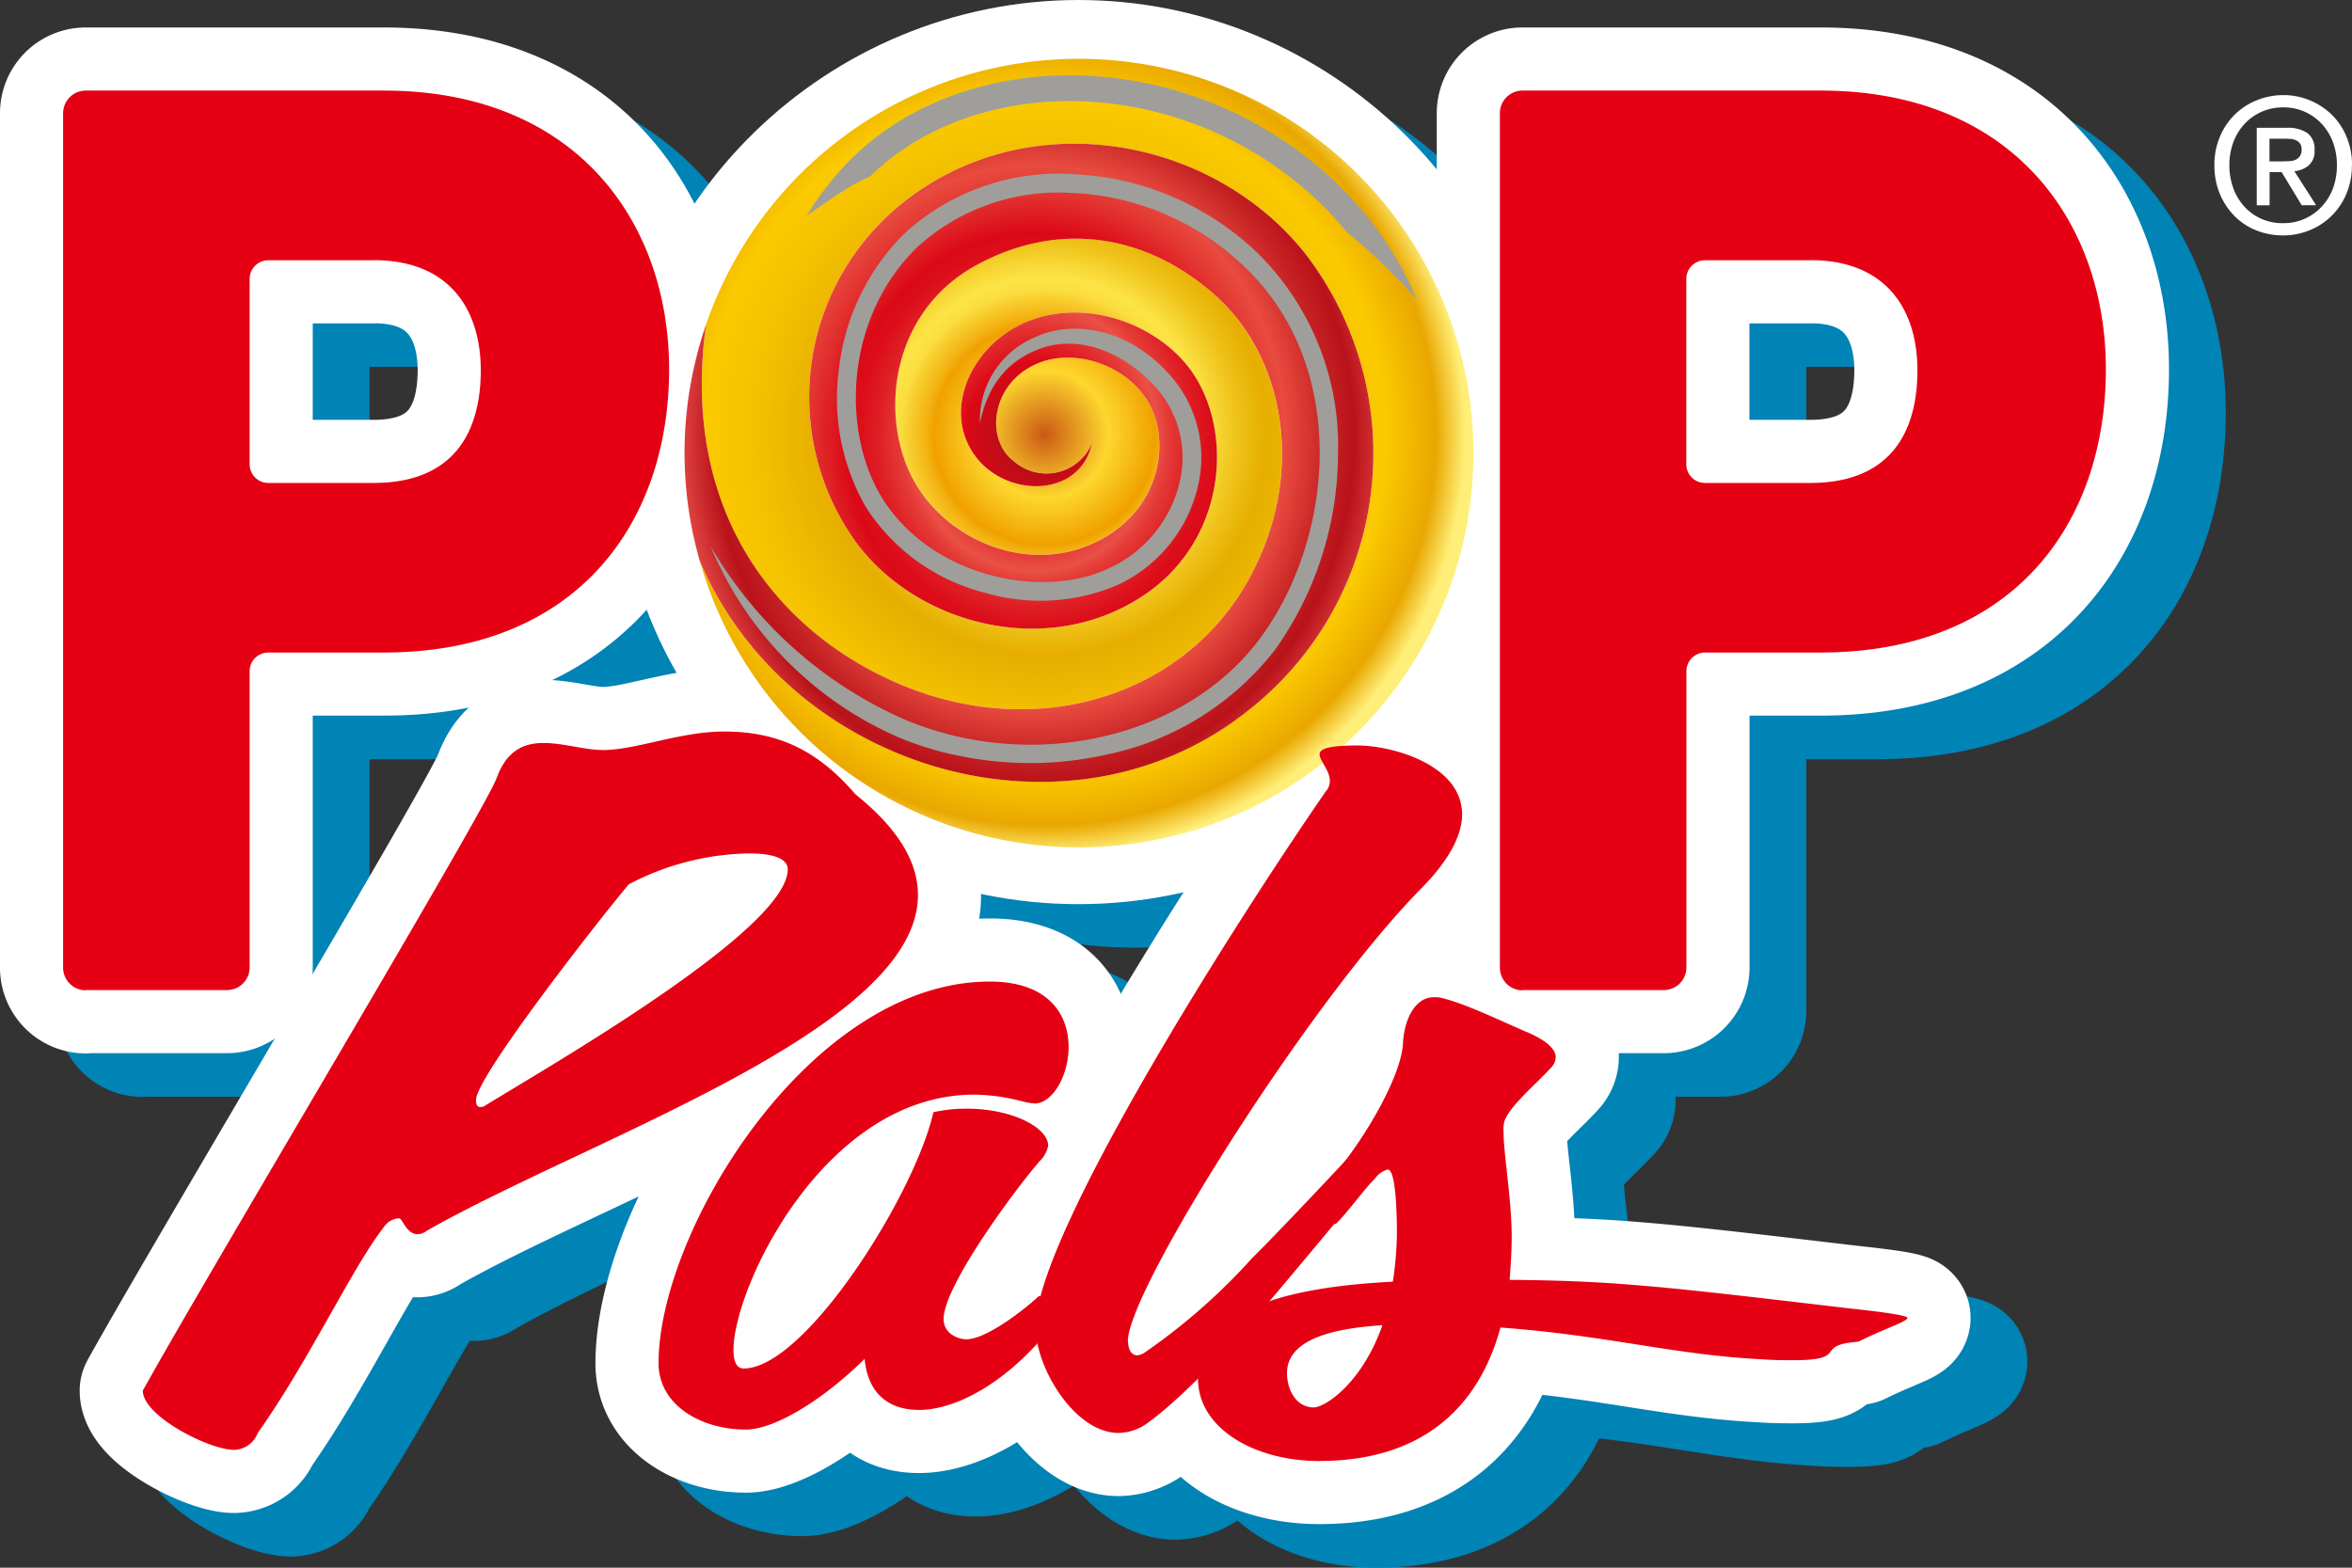
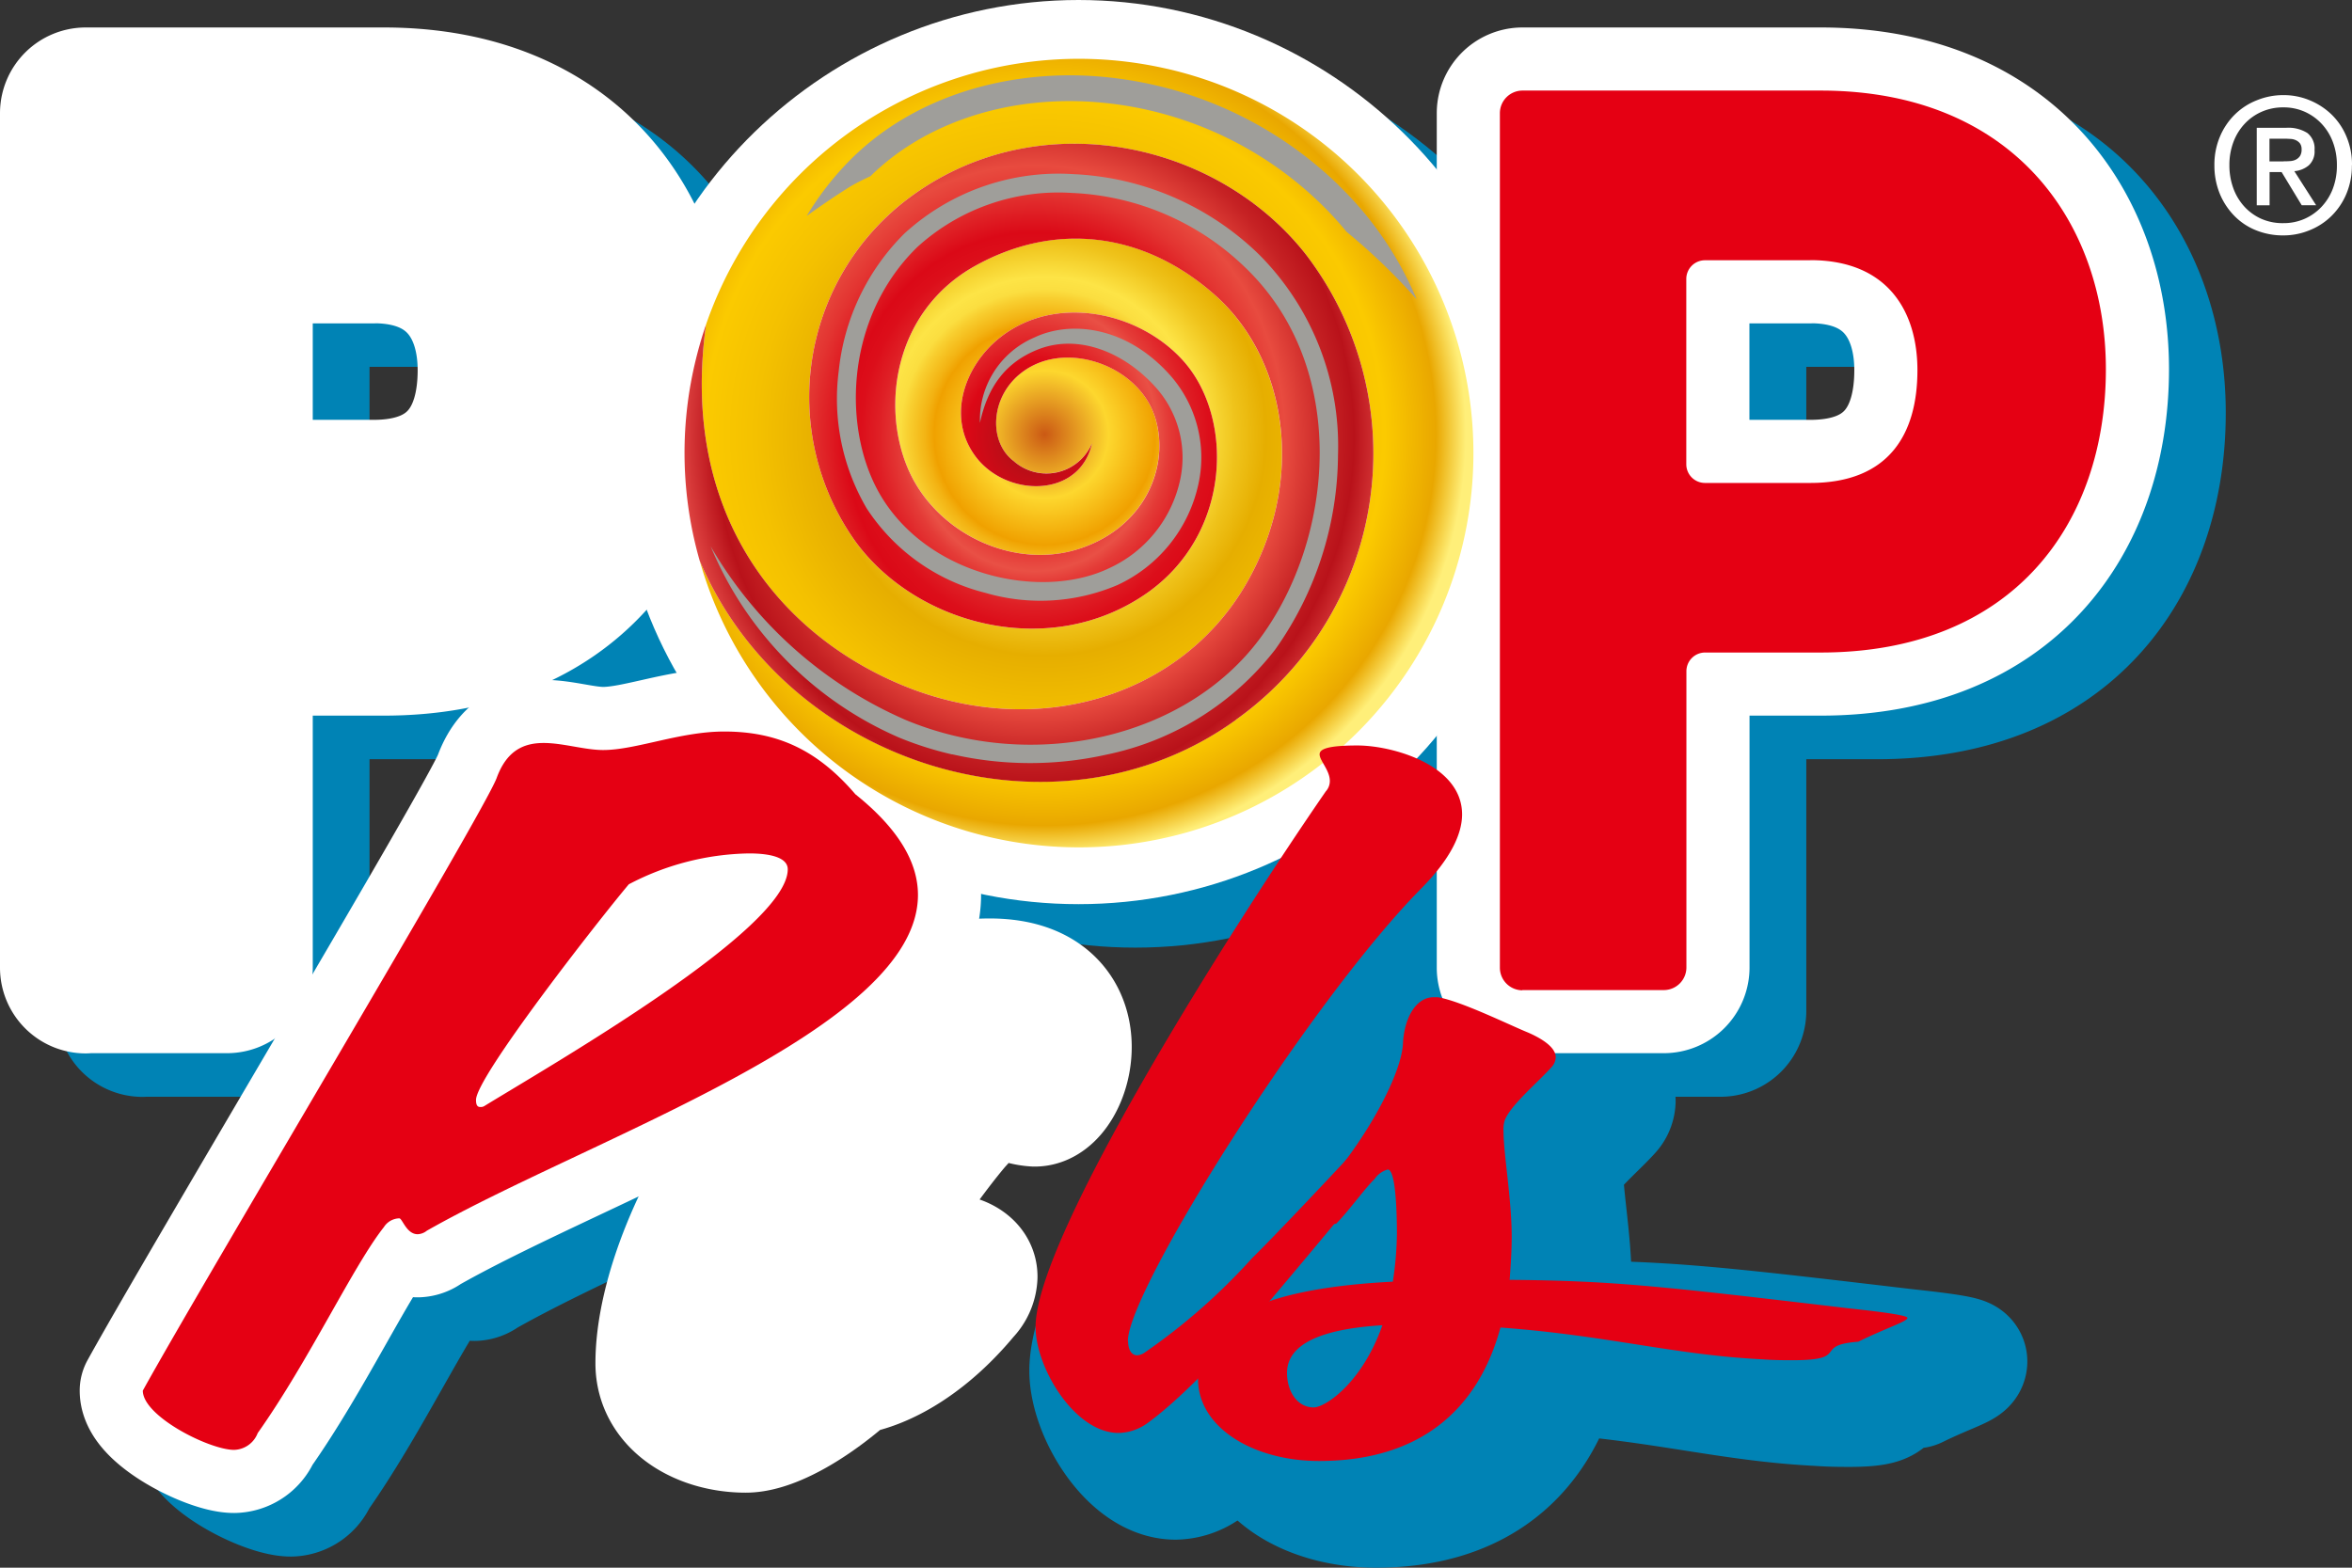
<svg xmlns="http://www.w3.org/2000/svg" xmlns:xlink="http://www.w3.org/1999/xlink" id="Pop_Pals" data-name="Pop Pals" width="207.18" height="138.12" viewBox="0 0 207.18 138.12">
  <rect x="0" y="0" width="207.18" height="138.12" fill="#333333" stroke="none" />
  <defs>
    <radialGradient id="radial-gradient" cx="0.46" cy="0.475" r="0.538" gradientUnits="objectBoundingBox">
      <stop offset="0" stop-color="#cb5914" />
      <stop offset="0.15" stop-color="#fdd72e" />
      <stop offset="0.26" stop-color="#f0a100" />
      <stop offset="0.28" stop-color="#f3b313" />
      <stop offset="0.32" stop-color="#f8ce2f" />
      <stop offset="0.34" stop-color="#fbde40" />
      <stop offset="0.37" stop-color="#fde446" />
      <stop offset="0.45" stop-color="#efc31b" />
      <stop offset="0.52" stop-color="#e6ae00" />
      <stop offset="0.68" stop-color="#f4c100" />
      <stop offset="0.8" stop-color="#fbca00" />
      <stop offset="0.92" stop-color="#e9a700" />
      <stop offset="0.99" stop-color="#ffef79" />
    </radialGradient>
    <radialGradient id="radial-gradient-2" cx="0.512" cy="0.449" r="0.524" gradientUnits="objectBoundingBox">
      <stop offset="0.03" stop-color="#a81118" />
      <stop offset="0.19" stop-color="#dc0816" />
      <stop offset="0.26" stop-color="#e22a2c" />
      <stop offset="0.34" stop-color="#e95045" />
      <stop offset="0.37" stop-color="#e43b37" />
      <stop offset="0.43" stop-color="#df1f25" />
      <stop offset="0.48" stop-color="#dc0e1a" />
      <stop offset="0.52" stop-color="#db0917" />
      <stop offset="0.62" stop-color="#e33431" />
      <stop offset="0.69" stop-color="#e84b3f" />
      <stop offset="0.81" stop-color="#c62224" />
      <stop offset="0.88" stop-color="#b9121a" />
      <stop offset="1" stop-color="#e9514c" />
    </radialGradient>
    <linearGradient id="linear-gradient" x1="3.799" y1="1.616" x2="4.041" y2="2.92" gradientUnits="objectBoundingBox">
      <stop offset="0" stop-color="#9f9e9a" />
      <stop offset="0.55" stop-color="#140f10" />
      <stop offset="0.57" stop-color="#171213" />
      <stop offset="0.85" stop-color="#4c4a48" />
      <stop offset="0.94" stop-color="#201b1a" />
      <stop offset="1" stop-color="#060000" />
    </linearGradient>
    <linearGradient id="linear-gradient-2" x1="3.87" y1="4.501" x2="3.96" y2="5.742" xlink:href="#linear-gradient" />
  </defs>
  <g id="Layer_1" data-name="Layer 1">
    <g id="Group_137" data-name="Group 137">
      <g id="Group_136" data-name="Group 136">
        <g id="Group_129" data-name="Group 129">
          <path id="Path_3442" data-name="Path 3442" d="M12.53,91.08a1.994,1.994,0,0,1-1.97-1.97V13.79a1.994,1.994,0,0,1,1.97-1.97H38.81c17,0,25.13,11.66,25.13,24.55,0,13.55-8.13,24.96-25.13,24.96H28.63a1.647,1.647,0,0,0-1.64,1.64V89.1a1.994,1.994,0,0,1-1.97,1.97H12.54ZM37.91,26.76H28.63a1.647,1.647,0,0,0-1.64,1.64V44.74a1.647,1.647,0,0,0,1.64,1.64h9.28c6.9,0,9.44-4.27,9.44-9.94,0-5.09-2.55-9.69-9.44-9.69Z" fill="#0083b5" stroke="#0083b5" stroke-linecap="round" stroke-linejoin="round" stroke-width="11.12" />
          <path id="Path_3443" data-name="Path 3443" d="M64.97,43.66C64.97,24.79,80.96,9.39,100,9.39s35.03,15.4,35.03,34.27S119.29,77.93,100,77.93,64.97,62.53,64.97,43.66Z" fill="#0083b5" stroke="#0083b5" stroke-linecap="round" stroke-linejoin="round" stroke-width="11.12" />
          <path id="Path_3444" data-name="Path 3444" d="M139.09,91.08a1.994,1.994,0,0,1-1.97-1.97V13.79a1.994,1.994,0,0,1,1.97-1.97h26.28c17,0,25.13,11.66,25.13,24.55,0,13.55-8.13,24.96-25.13,24.96H155.19a1.647,1.647,0,0,0-1.64,1.64V89.1a1.994,1.994,0,0,1-1.97,1.97H139.1Zm25.38-64.32h-9.28a1.647,1.647,0,0,0-1.64,1.64V44.74a1.647,1.647,0,0,0,1.64,1.64h9.28c6.9,0,9.44-4.27,9.44-9.94,0-5.09-2.55-9.69-9.44-9.69Z" fill="#0083b5" stroke="#0083b5" stroke-linecap="round" stroke-linejoin="round" stroke-width="11.12" />
          <g id="Group_128" data-name="Group 128">
            <path id="Path_3445" data-name="Path 3445" d="M41.79,112.58c-.99,0-1.35-1.4-1.62-1.4a1.669,1.669,0,0,0-1.36.78c-2.71,3.43-6.59,11.76-11.11,18.14a2.292,2.292,0,0,1-2.08,1.48c-2.17,0-8.04-2.96-8.04-5.22,5.33-9.65,29.89-50.68,31.16-53.95.9-2.49,2.44-3.11,4.15-3.11s3.61.62,5.24.62c2.89,0,6.77-1.63,10.66-1.63,4.7,0,8.22,1.63,11.56,5.53,3.88,3.11,5.51,6.07,5.51,8.87,0,11.83-28.9,21.41-43.26,29.58a1.38,1.38,0,0,1-.81.31Zm5.51-11.21a.594.594,0,0,0,.36-.08c5.96-3.66,26.73-15.57,26.73-20.86,0-1.01-1.44-1.4-3.43-1.4a23.5,23.5,0,0,0-10.57,2.72c-2.62,3.11-13.46,16.97-13.46,19,0,.39.09.62.36.62Z" fill="#0083b5" stroke="#0083b5" stroke-linecap="round" stroke-linejoin="round" stroke-width="11.12" />
-             <path id="Path_3446" data-name="Path 3446" d="M81.17,123.55c-3.88,3.81-8.04,6.23-10.48,6.23-3.97,0-7.68-2.18-7.68-5.84,0-11.68,13.37-33.63,29.17-33.63,5.24,0,6.95,2.96,6.95,5.76,0,2.57-1.44,4.98-2.98,4.98a5.17,5.17,0,0,1-.99-.16,17.729,17.729,0,0,0-4.33-.62c-13.19,0-21.22,16.97-21.22,22.5,0,1.01.27,1.63.9,1.63,5.42,0,15.08-15.34,16.71-22.58a13.122,13.122,0,0,1,2.98-.31c3.88,0,7.13,1.63,7.13,3.27a2.588,2.588,0,0,1-.72,1.32c-1.99,2.26-8.49,10.98-8.49,13.94,0,1.4,1.44,1.79,1.99,1.79,1.9,0,5.51-2.96,6.41-3.82,0,0,1.44.39,1.44,1.56a2.473,2.473,0,0,1-.72,1.63c-3.79,4.59-8.13,6.85-11.29,6.85-2.71,0-4.52-1.48-4.79-4.52Z" fill="#0083b5" stroke="#0083b5" stroke-linecap="round" stroke-linejoin="round" stroke-width="11.12" />
            <path id="Path_3447" data-name="Path 3447" d="M104.38,122c0,.7.27,1.25.81,1.25a1.353,1.353,0,0,0,.63-.23,53.909,53.909,0,0,0,9.48-8.33c2.62-2.57,11.47-11.99,13.09-13.94.27-.31.45-.47.72-.47.81,0,1.35,1.48,1.35,1.48-2.44,3.35-7.86,9.89-12.91,15.88-2.89,3.43-7.95,9.03-11.38,11.52a4.506,4.506,0,0,1-2.62.93c-3.88,0-7.32-5.76-7.32-9.34,0-7.94,17.34-35.27,25.56-47.18a1.357,1.357,0,0,0,.36-.93c0-.93-.9-1.79-.9-2.34,0-.47.72-.78,3.34-.78,3.07,0,9.21,1.71,9.21,6.07,0,1.71-.99,3.89-3.61,6.54-9.84,9.97-25.83,35.42-25.83,39.86Z" fill="#0083b5" stroke="#0083b5" stroke-linecap="round" stroke-linejoin="round" stroke-width="11.12" />
            <path id="Path_3448" data-name="Path 3448" d="M126.05,107.75c-.81.78-2.26,2.8-3.34,3.89a6.833,6.833,0,0,1-1.63.23c-.63,0-1.26-.23-1.26-.78,0-.47.36-1.09,1.35-2.18,3.79-4.05,7.22-10.12,7.41-13.08.09-2.18,1.08-4.13,2.71-4.13h.36c1.99.31,6.41,2.49,7.95,3.11,1.08.47,2.44,1.25,2.44,2.18a1.363,1.363,0,0,1-.36.86c-1.26,1.4-3.7,3.43-4.15,4.75a2.782,2.782,0,0,0-.09.93c0,1.95.72,5.99.72,9.26,0,1.32-.09,2.57-.18,3.81,9.12.08,13.19.54,29.71,2.49.63.08,5.33.54,5.33.86s-1.81.86-4.33,2.1c-4.06.31-.63,1.63-5.78,1.63-.72,0-1.63,0-2.71-.08-7.77-.39-13.55-2.1-23.03-2.8-1.9,7.01-6.86,11.76-15.98,11.76-5.69,0-10.66-2.88-10.66-7.24,0-5.61,6.59-8.02,17.16-8.56a29.761,29.761,0,0,0,.36-4.2c0-1.79-.09-5.68-.81-5.68a2.036,2.036,0,0,0-1.17.86Zm-5.33,20.09c.99,0,4.24-2.1,6.05-7.24-5.15.31-8.4,1.56-8.4,4.2C118.37,126.43,119.27,127.84,120.72,127.84Z" fill="#0083b5" stroke="#0083b5" stroke-linecap="round" stroke-linejoin="round" stroke-width="11.12" />
          </g>
        </g>
        <g id="Group_131" data-name="Group 131">
          <path id="Path_3449" data-name="Path 3449" d="M7.53,87.25a1.994,1.994,0,0,1-1.97-1.97V9.95A1.994,1.994,0,0,1,7.53,7.98H33.81c17,0,25.13,11.66,25.13,24.55,0,13.55-8.13,24.96-25.13,24.96H23.63a1.647,1.647,0,0,0-1.64,1.64V85.26a1.994,1.994,0,0,1-1.97,1.97H7.53ZM32.91,22.93H23.63a1.647,1.647,0,0,0-1.64,1.64V40.91a1.647,1.647,0,0,0,1.64,1.64h9.28c6.9,0,9.44-4.27,9.44-9.94,0-5.09-2.55-9.69-9.44-9.69Z" fill="#fff" stroke="#fff" stroke-linecap="round" stroke-linejoin="round" stroke-width="11.12" />
          <path id="Path_3450" data-name="Path 3450" d="M59.97,39.83C59.97,20.96,75.96,5.56,95,5.56s35.03,15.4,35.03,34.27S114.29,74.1,95,74.1,59.97,58.7,59.97,39.83Z" fill="#fff" stroke="#fff" stroke-linecap="round" stroke-linejoin="round" stroke-width="11.12" />
          <path id="Path_3451" data-name="Path 3451" d="M134.09,87.25a1.994,1.994,0,0,1-1.97-1.97V9.95a1.994,1.994,0,0,1,1.97-1.97h26.28c17,0,25.13,11.66,25.13,24.55,0,13.55-8.13,24.96-25.13,24.96H150.19a1.647,1.647,0,0,0-1.64,1.64V85.26a1.994,1.994,0,0,1-1.97,1.97H134.1Zm25.37-64.32h-9.28a1.647,1.647,0,0,0-1.64,1.64V40.91a1.647,1.647,0,0,0,1.64,1.64h9.28c6.9,0,9.44-4.27,9.44-9.94,0-5.09-2.55-9.69-9.44-9.69Z" fill="#fff" stroke="#fff" stroke-linecap="round" stroke-linejoin="round" stroke-width="11.12" />
          <g id="Group_130" data-name="Group 130">
            <path id="Path_3452" data-name="Path 3452" d="M36.79,108.74c-.99,0-1.35-1.4-1.62-1.4a1.669,1.669,0,0,0-1.36.78c-2.71,3.43-6.59,11.76-11.11,18.14a2.292,2.292,0,0,1-2.08,1.48c-2.17,0-8.04-2.96-8.04-5.22,5.33-9.65,29.89-50.68,31.16-53.95.9-2.49,2.44-3.11,4.15-3.11s3.61.62,5.24.62c2.89,0,6.77-1.63,10.66-1.63,4.7,0,8.22,1.63,11.56,5.53,3.88,3.11,5.51,6.07,5.51,8.87,0,11.83-28.9,21.41-43.26,29.58a1.38,1.38,0,0,1-.81.31ZM42.3,97.53a.594.594,0,0,0,.36-.08c5.96-3.66,26.73-15.57,26.73-20.86,0-1.01-1.44-1.4-3.43-1.4a23.5,23.5,0,0,0-10.57,2.72c-2.62,3.11-13.46,16.97-13.46,19,0,.39.09.62.36.62Z" fill="#fff" stroke="#fff" stroke-linecap="round" stroke-linejoin="round" stroke-width="11.12" />
-             <path id="Path_3453" data-name="Path 3453" d="M76.17,119.72c-3.88,3.81-8.04,6.23-10.48,6.23-3.97,0-7.68-2.18-7.68-5.84,0-11.68,13.37-33.63,29.17-33.63,5.24,0,6.95,2.96,6.95,5.76,0,2.57-1.44,4.98-2.98,4.98a5.17,5.17,0,0,1-.99-.16,17.729,17.729,0,0,0-4.33-.62c-13.19,0-21.22,16.97-21.22,22.5,0,1.01.27,1.63.9,1.63,5.42,0,15.08-15.34,16.71-22.58a13.122,13.122,0,0,1,2.98-.31c3.88,0,7.13,1.63,7.13,3.27a2.588,2.588,0,0,1-.72,1.32c-1.99,2.26-8.49,10.98-8.49,13.94,0,1.4,1.44,1.79,1.99,1.79,1.9,0,5.51-2.96,6.41-3.82,0,0,1.44.39,1.44,1.56a2.473,2.473,0,0,1-.72,1.63c-3.79,4.59-8.13,6.85-11.29,6.85-2.71,0-4.52-1.48-4.79-4.52Z" fill="#fff" stroke="#fff" stroke-linecap="round" stroke-linejoin="round" stroke-width="11.12" />
-             <path id="Path_3454" data-name="Path 3454" d="M99.37,118.16c0,.7.27,1.25.81,1.25a1.353,1.353,0,0,0,.63-.23,53.909,53.909,0,0,0,9.48-8.33c2.62-2.57,11.47-11.99,13.09-13.94.27-.31.45-.47.72-.47.81,0,1.35,1.48,1.35,1.48-2.44,3.35-7.86,9.89-12.91,15.88-2.89,3.43-7.95,9.03-11.38,11.52a4.506,4.506,0,0,1-2.62.93c-3.88,0-7.32-5.76-7.32-9.34,0-7.94,17.34-35.27,25.56-47.18a1.357,1.357,0,0,0,.36-.93c0-.93-.9-1.79-.9-2.34,0-.47.72-.78,3.34-.78,3.07,0,9.21,1.71,9.21,6.07,0,1.71-.99,3.89-3.61,6.54-9.84,9.97-25.83,35.42-25.83,39.86Z" fill="#fff" stroke="#fff" stroke-linecap="round" stroke-linejoin="round" stroke-width="11.12" />
-             <path id="Path_3455" data-name="Path 3455" d="M121.05,103.91c-.81.78-2.26,2.8-3.34,3.89a6.833,6.833,0,0,1-1.63.23c-.63,0-1.26-.23-1.26-.78,0-.47.36-1.09,1.35-2.18,3.79-4.05,7.22-10.12,7.41-13.08.09-2.18,1.08-4.13,2.71-4.13h.36c1.99.31,6.41,2.49,7.95,3.11,1.08.47,2.44,1.25,2.44,2.18a1.363,1.363,0,0,1-.36.86c-1.26,1.4-3.7,3.43-4.15,4.75a2.782,2.782,0,0,0-.09.93c0,1.95.72,5.99.72,9.26,0,1.32-.09,2.57-.18,3.81,9.12.08,13.19.54,29.71,2.49.63.08,5.33.54,5.33.86s-1.81.86-4.33,2.1c-4.06.31-.63,1.63-5.78,1.63-.72,0-1.63,0-2.71-.08-7.77-.39-13.55-2.1-23.03-2.8-1.9,7.01-6.86,11.76-15.98,11.76-5.69,0-10.66-2.88-10.66-7.24,0-5.61,6.59-8.02,17.16-8.56a29.761,29.761,0,0,0,.36-4.2c0-1.79-.09-5.68-.81-5.68a2.036,2.036,0,0,0-1.17.86ZM115.72,124c.99,0,4.24-2.1,6.05-7.24-5.15.31-8.4,1.56-8.4,4.2C113.37,122.59,114.27,124,115.72,124Z" fill="#fff" stroke="#fff" stroke-linecap="round" stroke-linejoin="round" stroke-width="11.12" />
+             <path id="Path_3453" data-name="Path 3453" d="M76.17,119.72c-3.88,3.81-8.04,6.23-10.48,6.23-3.97,0-7.68-2.18-7.68-5.84,0-11.68,13.37-33.63,29.17-33.63,5.24,0,6.95,2.96,6.95,5.76,0,2.57-1.44,4.98-2.98,4.98a5.17,5.17,0,0,1-.99-.16,17.729,17.729,0,0,0-4.33-.62c-13.19,0-21.22,16.97-21.22,22.5,0,1.01.27,1.63.9,1.63,5.42,0,15.08-15.34,16.71-22.58a13.122,13.122,0,0,1,2.98-.31a2.588,2.588,0,0,1-.72,1.32c-1.99,2.26-8.49,10.98-8.49,13.94,0,1.4,1.44,1.79,1.99,1.79,1.9,0,5.51-2.96,6.41-3.82,0,0,1.44.39,1.44,1.56a2.473,2.473,0,0,1-.72,1.63c-3.79,4.59-8.13,6.85-11.29,6.85-2.71,0-4.52-1.48-4.79-4.52Z" fill="#fff" stroke="#fff" stroke-linecap="round" stroke-linejoin="round" stroke-width="11.12" />
          </g>
        </g>
        <g id="Group_134" data-name="Group 134">
          <path id="Path_3456" data-name="Path 3456" d="M102.79,6.06A34.735,34.735,0,0,0,62.19,28.6c-2.37,17.12,6.93,27.6,17.54,31.87,11.78,4.75,24.26.85,29.97-8.91,5.42-9.25,3.67-19.91-2.67-25.56s-14.16-6.48-21.16-2.56-8.31,12.21-5.89,17.85,9.25,8.96,15.09,7.06,7.99-7.35,6.68-11.57-6.83-6.46-10.63-4.64c-3.85,1.84-4.34,6.61-1.82,8.49a4.368,4.368,0,0,0,6.89-1.57c-1.08,4.88-7.63,4.8-10.32,1.07-2.47-3.42-.92-7.88,2.19-10.37,4.87-3.89,12.25-2.33,16.16,2.02,4.48,4.99,4.29,15.25-3.2,20.48-8.46,5.91-20.15,2.89-25.6-4.46a21.9,21.9,0,0,1,3.9-29.77c11.2-9.07,27.53-5.98,35.68,4.35a28.8,28.8,0,0,1-6.14,41.04C93.06,74.83,69.3,67.48,61.63,49.38A34.736,34.736,0,1,0,102.8,6.06Z" fill="url(#radial-gradient)" />
          <path id="Path_3457" data-name="Path 3457" d="M108.86,63.42A28.8,28.8,0,0,0,115,22.38c-8.15-10.33-24.48-13.43-35.68-4.35a21.9,21.9,0,0,0-3.9,29.77c5.45,7.35,17.14,10.37,25.6,4.46,7.49-5.24,7.68-15.5,3.2-20.48-3.91-4.35-11.29-5.91-16.16-2.02-3.11,2.49-4.66,6.95-2.19,10.37,2.69,3.73,9.24,3.81,10.32-1.07a4.356,4.356,0,0,1-6.89,1.57c-2.51-1.88-2.03-6.65,1.82-8.49,3.8-1.81,9.31.42,10.63,4.64s-.83,9.67-6.68,11.57S82.4,46.94,79.98,41.29s-1.11-13.94,5.89-17.85,14.81-3.08,21.16,2.56,8.09,16.31,2.67,25.56c-5.72,9.76-18.19,13.66-29.97,8.91C69.12,56.19,59.82,45.71,62.19,28.6a36.361,36.361,0,0,0-1.01,3.55,34.479,34.479,0,0,0,.45,17.24C69.3,67.5,93.06,74.84,108.86,63.43Z" fill="url(#radial-gradient-2)" />
          <g id="Group_132" data-name="Group 132">
            <path id="Path_3458" data-name="Path 3458" d="M83.88,66.47a29.664,29.664,0,0,1-4.71-1.5A31.6,31.6,0,0,1,62.6,48.14a36.892,36.892,0,0,0,17.2,15.3c11.28,4.68,24.69,1.58,31.2-7.21,6.53-8.82,7.89-23.81-1.29-32.64A23.338,23.338,0,0,0,94.44,17a18.475,18.475,0,0,0-13.63,4.76C74.3,28.1,74.15,38.2,77.74,43.93c4.33,6.91,14.11,8.94,19.96,6.13a11.15,11.15,0,0,0,6.26-7.81,9.268,9.268,0,0,0-2.1-8.06c-2.85-3.22-6.92-4.79-10.43-3.4-2.8,1.11-4.42,3.23-5.11,6.47a7.9,7.9,0,0,1,4.78-7.52c3.13-1.5,8.08-1.07,12,3.35a10.93,10.93,0,0,1,2.48,9.49,12.785,12.785,0,0,1-7.16,8.97,17.3,17.3,0,0,1-11.63.68A17.571,17.571,0,0,1,76.35,44.8a19.076,19.076,0,0,1-2.47-12.11,19.955,19.955,0,0,1,5.79-12.12,20.1,20.1,0,0,1,14.84-5.23,25.042,25.042,0,0,1,16.36,7.05,23.875,23.875,0,0,1,6.99,17.7,29.892,29.892,0,0,1-5.52,17.12A25.246,25.246,0,0,1,97.4,66.5a30.793,30.793,0,0,1-13.51-.04Z" fill="url(#linear-gradient)" />
          </g>
          <g id="Group_133" data-name="Group 133">
            <path id="Path_3459" data-name="Path 3459" d="M117.92,16.32A34.228,34.228,0,0,0,95.51,6.66c-7.93-.31-15.35,2.3-20.34,7.16a25.727,25.727,0,0,0-4.11,5.21c1.28-.93,2.59-1.82,3.91-2.64.56-.32,1.12-.6,1.7-.86l.08-.08C81.3,11.02,88.1,8.64,95.42,8.93a31.993,31.993,0,0,1,20.93,9.03,28.867,28.867,0,0,1,2.26,2.46,54.173,54.173,0,0,1,6.18,5.95,30.393,30.393,0,0,0-6.87-10.04Z" fill="url(#linear-gradient-2)" />
          </g>
        </g>
-         <path id="Path_3460" data-name="Path 3460" d="M7.53,87.25a1.994,1.994,0,0,1-1.97-1.97V9.95A1.994,1.994,0,0,1,7.53,7.98H33.81c17,0,25.13,11.66,25.13,24.55,0,13.55-8.13,24.96-25.13,24.96H23.63a1.647,1.647,0,0,0-1.64,1.64V85.26a1.994,1.994,0,0,1-1.97,1.97H7.53ZM32.91,22.93H23.63a1.647,1.647,0,0,0-1.64,1.64V40.91a1.647,1.647,0,0,0,1.64,1.64h9.28c6.9,0,9.44-4.27,9.44-9.94,0-5.09-2.55-9.69-9.44-9.69Z" fill="#e50013" />
        <path id="Path_3461" data-name="Path 3461" d="M134.09,87.25a1.994,1.994,0,0,1-1.97-1.97V9.95a1.994,1.994,0,0,1,1.97-1.97h26.28c17,0,25.13,11.66,25.13,24.55,0,13.55-8.13,24.96-25.13,24.96H150.19a1.647,1.647,0,0,0-1.64,1.64V85.26a1.994,1.994,0,0,1-1.97,1.97H134.1Zm25.37-64.32h-9.28a1.647,1.647,0,0,0-1.64,1.64V40.91a1.647,1.647,0,0,0,1.64,1.64h9.28c6.9,0,9.44-4.27,9.44-9.94,0-5.09-2.55-9.69-9.44-9.69Z" fill="#e50013" />
        <g id="Group_135" data-name="Group 135">
          <path id="Path_3462" data-name="Path 3462" d="M36.79,108.74c-.99,0-1.35-1.4-1.62-1.4a1.669,1.669,0,0,0-1.36.78c-2.71,3.43-6.59,11.76-11.11,18.14a2.292,2.292,0,0,1-2.08,1.48c-2.17,0-8.04-2.96-8.04-5.22,5.33-9.65,29.89-50.68,31.16-53.95.9-2.49,2.44-3.11,4.15-3.11s3.61.62,5.24.62c2.89,0,6.77-1.63,10.66-1.63,4.7,0,8.22,1.63,11.56,5.53,3.88,3.11,5.51,6.07,5.51,8.87,0,11.83-28.9,21.41-43.26,29.58a1.38,1.38,0,0,1-.81.31ZM42.3,97.53a.594.594,0,0,0,.36-.08c5.96-3.66,26.73-15.57,26.73-20.86,0-1.01-1.44-1.4-3.43-1.4a23.5,23.5,0,0,0-10.57,2.72c-2.62,3.11-13.46,16.97-13.46,19,0,.39.09.62.36.62Z" fill="#e50013" />
-           <path id="Path_3463" data-name="Path 3463" d="M76.17,119.72c-3.88,3.81-8.04,6.23-10.48,6.23-3.97,0-7.68-2.18-7.68-5.84,0-11.68,13.37-33.63,29.17-33.63,5.24,0,6.95,2.96,6.95,5.76,0,2.57-1.44,4.98-2.98,4.98a5.17,5.17,0,0,1-.99-.16,17.729,17.729,0,0,0-4.33-.62c-13.19,0-21.22,16.97-21.22,22.5,0,1.01.27,1.63.9,1.63,5.42,0,15.08-15.34,16.71-22.58a13.122,13.122,0,0,1,2.98-.31c3.88,0,7.13,1.63,7.13,3.27a2.588,2.588,0,0,1-.72,1.32c-1.99,2.26-8.49,10.98-8.49,13.94,0,1.4,1.44,1.79,1.99,1.79,1.9,0,5.51-2.96,6.41-3.82,0,0,1.44.39,1.44,1.56a2.473,2.473,0,0,1-.72,1.63c-3.79,4.59-8.13,6.85-11.29,6.85-2.71,0-4.52-1.48-4.79-4.52Z" fill="#e50013" />
          <path id="Path_3464" data-name="Path 3464" d="M99.37,118.16c0,.7.27,1.25.81,1.25a1.353,1.353,0,0,0,.63-.23,53.909,53.909,0,0,0,9.48-8.33c2.62-2.57,11.47-11.99,13.09-13.94.27-.31.45-.47.72-.47.81,0,1.35,1.48,1.35,1.48-2.44,3.35-7.86,9.89-12.91,15.88-2.89,3.43-7.95,9.03-11.38,11.52a4.506,4.506,0,0,1-2.62.93c-3.88,0-7.32-5.76-7.32-9.34,0-7.94,17.34-35.27,25.56-47.18a1.357,1.357,0,0,0,.36-.93c0-.93-.9-1.79-.9-2.34,0-.47.72-.78,3.34-.78,3.07,0,9.21,1.71,9.21,6.07,0,1.71-.99,3.89-3.61,6.54-9.84,9.97-25.83,35.42-25.83,39.86Z" fill="#e50013" />
          <path id="Path_3465" data-name="Path 3465" d="M121.05,103.91c-.81.78-2.26,2.8-3.34,3.89a6.833,6.833,0,0,1-1.63.23c-.63,0-1.26-.23-1.26-.78,0-.47.36-1.09,1.35-2.18,3.79-4.05,7.22-10.12,7.41-13.08.09-2.18,1.08-4.13,2.71-4.13h.36c1.99.31,6.41,2.49,7.95,3.11,1.08.47,2.44,1.25,2.44,2.18a1.363,1.363,0,0,1-.36.86c-1.26,1.4-3.7,3.43-4.15,4.75a2.782,2.782,0,0,0-.09.93c0,1.95.72,5.99.72,9.26,0,1.32-.09,2.57-.18,3.81,9.12.08,13.19.54,29.71,2.49.63.08,5.33.54,5.33.86s-1.81.86-4.33,2.1c-4.06.31-.63,1.63-5.78,1.63-.72,0-1.63,0-2.71-.08-7.77-.39-13.55-2.1-23.03-2.8-1.9,7.01-6.86,11.76-15.98,11.76-5.69,0-10.66-2.88-10.66-7.24,0-5.61,6.59-8.02,17.16-8.56a29.761,29.761,0,0,0,.36-4.2c0-1.79-.09-5.68-.81-5.68a2.036,2.036,0,0,0-1.17.86ZM115.72,124c.99,0,4.24-2.1,6.05-7.24-5.15.31-8.4,1.56-8.4,4.2C113.37,122.59,114.27,124,115.72,124Z" fill="#e50013" />
        </g>
      </g>
      <path id="Path_3466" data-name="Path 3466" d="M207.17,14.56a6.308,6.308,0,0,1-.49,2.53,5.948,5.948,0,0,1-1.32,1.95,5.786,5.786,0,0,1-1.93,1.25,6,6,0,0,1-2.3.45,6.293,6.293,0,0,1-2.45-.47,5.538,5.538,0,0,1-1.91-1.3,6.114,6.114,0,0,1-1.26-1.96,6.55,6.55,0,0,1-.45-2.45,6.308,6.308,0,0,1,.49-2.53,5.948,5.948,0,0,1,1.32-1.95,5.729,5.729,0,0,1,1.94-1.25,6.118,6.118,0,0,1,2.33-.45,5.932,5.932,0,0,1,2.3.45,6.113,6.113,0,0,1,1.93,1.25,5.8,5.8,0,0,1,1.32,1.95,6.274,6.274,0,0,1,.49,2.53Zm-1.32,0a5.676,5.676,0,0,0-.36-2.06,4.783,4.783,0,0,0-1.01-1.62,4.623,4.623,0,0,0-1.5-1.05,4.563,4.563,0,0,0-1.85-.37,4.659,4.659,0,0,0-1.87.37,4.56,4.56,0,0,0-1.51,1.05,4.783,4.783,0,0,0-1.01,1.62,5.714,5.714,0,0,0-.36,2.06,5.877,5.877,0,0,0,.33,1.98,4.846,4.846,0,0,0,.95,1.62,4.552,4.552,0,0,0,1.49,1.1,4.639,4.639,0,0,0,1.98.4,4.563,4.563,0,0,0,1.85-.37,4.623,4.623,0,0,0,1.5-1.05,4.837,4.837,0,0,0,1.01-1.61,5.692,5.692,0,0,0,.36-2.07Zm-5.94,3.53h-1.12V11.26h2.59a3.126,3.126,0,0,1,1.87.46,1.74,1.74,0,0,1,.63,1.5,1.651,1.651,0,0,1-.51,1.35,2.262,2.262,0,0,1-1.27.51l1.92,3h-1.27l-1.77-2.92h-1.06v2.92Zm1.25-3.88a5.817,5.817,0,0,0,.6-.02,1.272,1.272,0,0,0,.5-.14.976.976,0,0,0,.35-.32,1.076,1.076,0,0,0,.13-.59.846.846,0,0,0-.14-.5.966.966,0,0,0-.35-.28,1.213,1.213,0,0,0-.48-.12c-.18-.01-.35-.02-.51-.02h-1.35v2h1.25Z" fill="#fff" />
    </g>
  </g>
</svg>